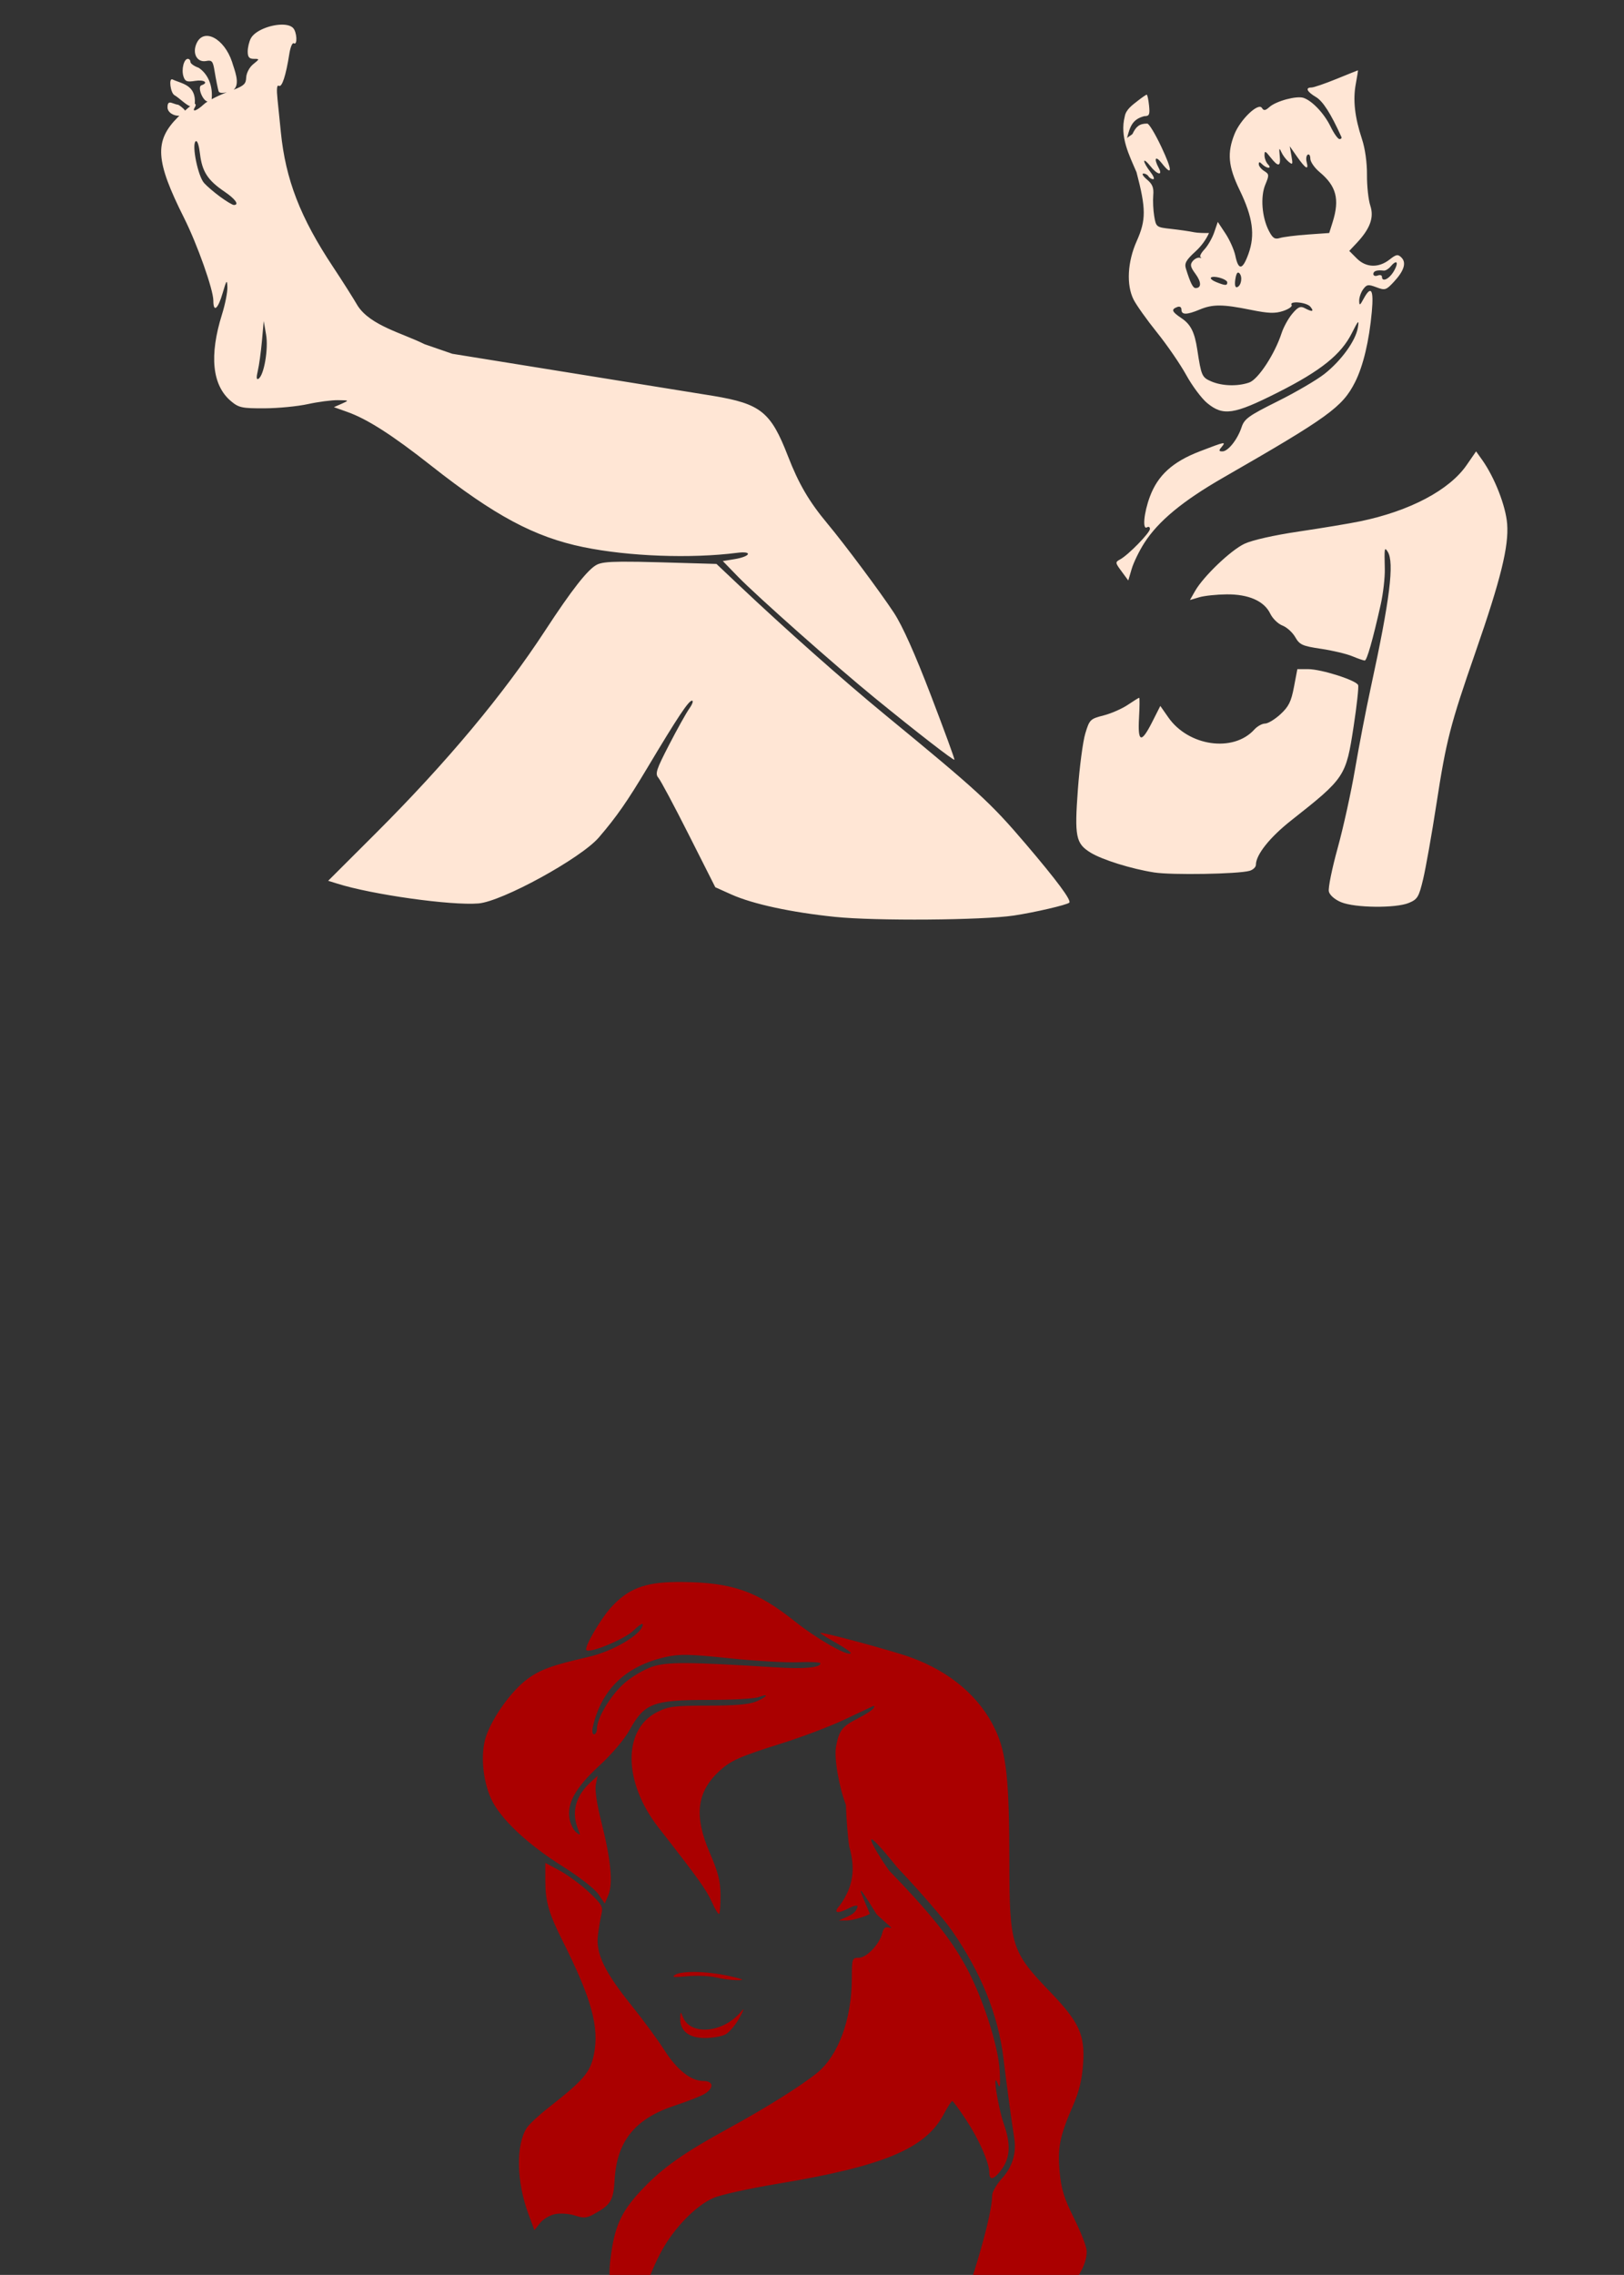
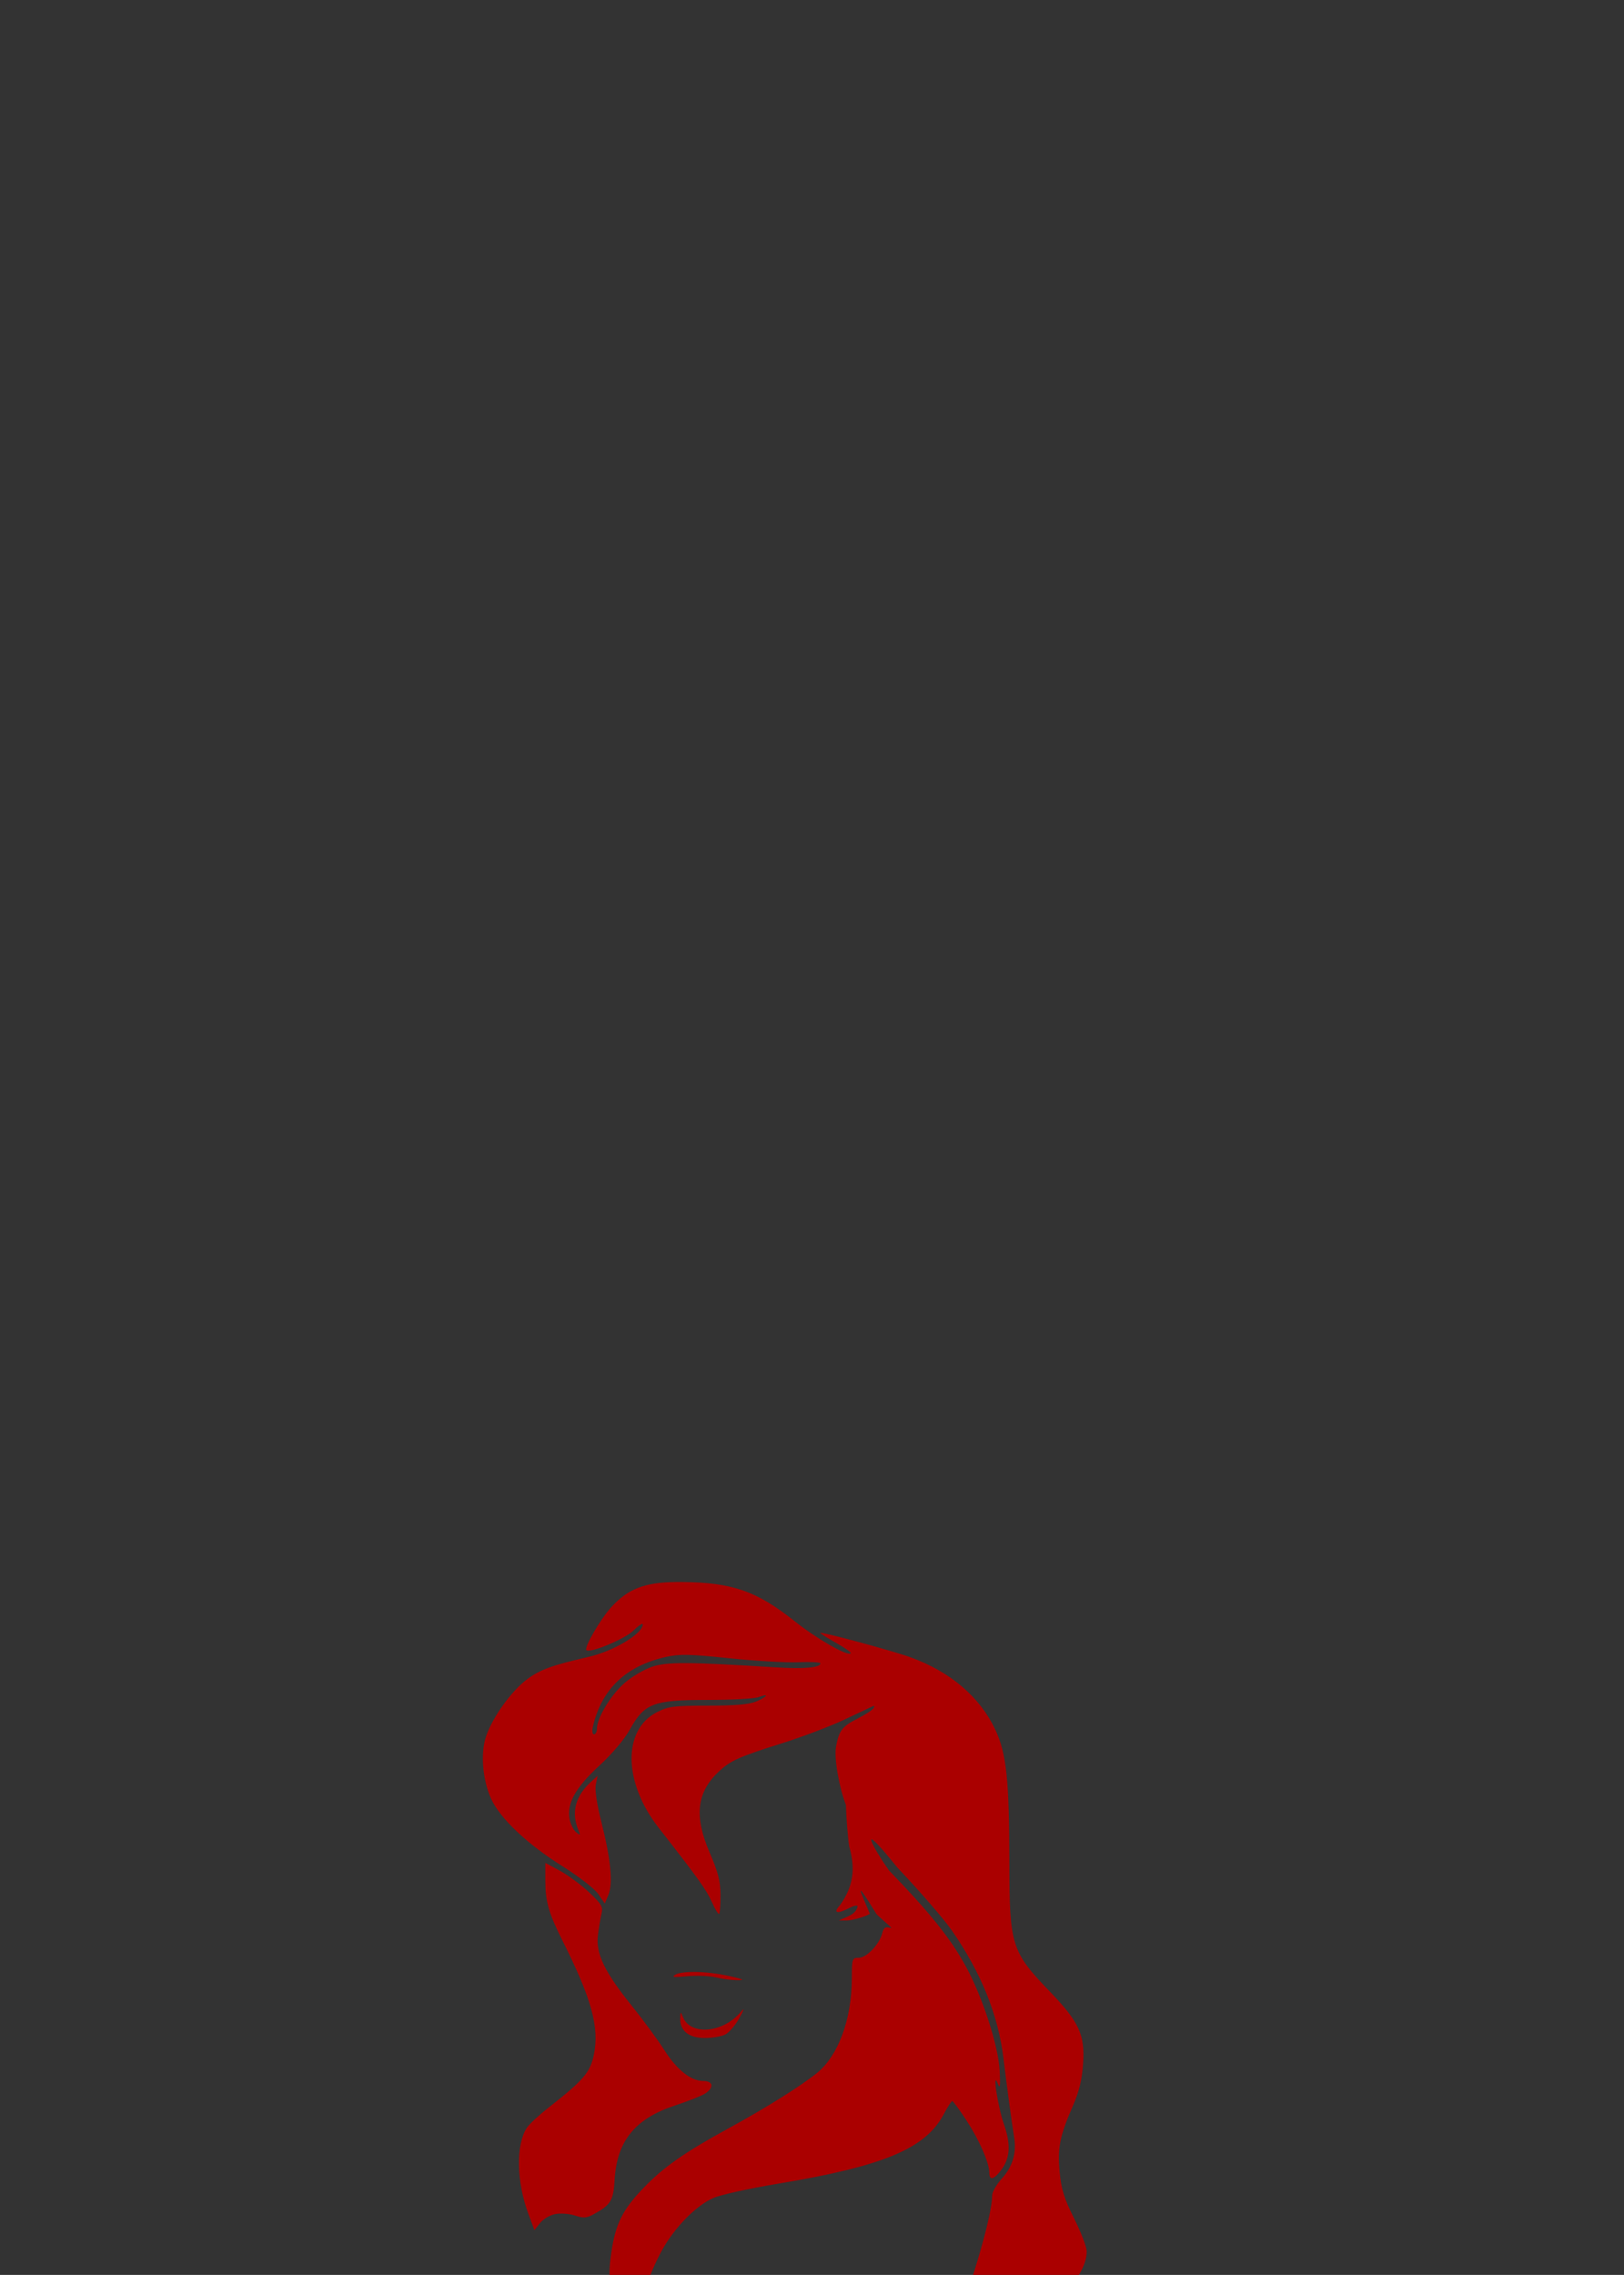
<svg xmlns="http://www.w3.org/2000/svg" xmlns:ns1="http://sodipodi.sourceforge.net/DTD/sodipodi-0.dtd" xmlns:ns2="http://www.inkscape.org/namespaces/inkscape" id="svg3211" ns1:version="0.32" ns2:version="0.46" width="567" height="794" version="1.0" ns1:docname="ArielLegs.svg" ns2:output_extension="org.inkscape.output.svg.inkscape">
  <rect width="100%" height="100%" fill="#333333" stroke="none" />
  <defs id="defs3214">
    <ns2:perspective ns1:type="inkscape:persp3d" ns2:vp_x="0 : 526.18109 : 1" ns2:vp_y="0 : 1000 : 0" ns2:vp_z="744.09448 : 526.18109 : 1" ns2:persp3d-origin="372.04724 : 350.78739 : 1" id="perspective3218" />
  </defs>
  <ns1:namedview ns2:window-height="1002" ns2:window-width="1280" ns2:pageshadow="2" ns2:pageopacity="0.0" guidetolerance="10.0" gridtolerance="10.0" objecttolerance="10.0" borderopacity="1.0" bordercolor="#666666" pagecolor="#ffffff" id="base" showgrid="false" ns2:zoom="0.24748111" ns2:cx="466.75945" ns2:cy="376.80035" ns2:window-x="1276" ns2:window-y="92" ns2:current-layer="svg3211" />
  <path style="fill:#00ffff;fill-opacity:1;fill-rule:nonzero;stroke:#000000;stroke-width:1;stroke-linecap:butt;stroke-linejoin:miter;marker:none;marker-start:none;marker-mid:none;marker-end:none;stroke-miterlimit:4;stroke-dashoffset:0;stroke-opacity:0;visibility:visible;display:inline;overflow:visible;enable-background:accumulate" d="M -327.906,1245.975 C -382.646,1245.608 -464.485,1272.443 -555.281,1272.412 C -726.218,1272.354 -878.913,1220.164 -853.281,1331.506 C -861.621,1419.848 -728.065,1376.141 -555.281,1397.693 C -385.267,1431.983 -259.777,1454.844 -258.781,1347.693 C -252.389,1267.816 -279.606,1246.298 -327.906,1245.975 z M -729.813,1293.162 C -729.502,1293.046 -728.268,1293.593 -725.344,1295.006 C -720.51,1297.341 -713.919,1298.982 -709.063,1299.037 C -707.138,1299.059 -704.888,1299.504 -704.063,1300.037 C -702.139,1301.28 -711.938,1301.209 -717.313,1299.943 C -721.607,1298.932 -728.598,1295.547 -729.531,1294.037 C -729.853,1293.516 -729.999,1293.231 -729.813,1293.162 z M -757.563,1299.225 C -755.956,1299.306 -756.935,1300.117 -761.063,1301.287 C -768.293,1303.337 -778.215,1304.047 -785.063,1303.006 C -790.998,1302.103 -796.617,1300.279 -795.844,1299.506 C -795.582,1299.244 -792.977,1299.484 -790.063,1300.037 C -783.099,1301.358 -769.431,1301.302 -763.094,1299.943 C -760.42,1299.37 -758.526,1299.176 -757.563,1299.225 z M -747.906,1302.412 C -746.757,1302.287 -747.344,1303.264 -750.156,1304.975 C -754.765,1307.777 -773.981,1311.356 -772.625,1309.162 C -772.321,1308.67 -768.365,1307.729 -763.844,1307.068 C -759.323,1306.407 -753.89,1304.973 -751.75,1303.881 C -749.924,1302.949 -748.596,1302.487 -747.906,1302.412 z M -475.719,1331.6 C -475.285,1331.599 -475.063,1331.752 -475.063,1332.068 C -475.063,1332.605 -475.656,1333.037 -476.406,1333.037 C -477.157,1333.037 -478.914,1333.937 -480.313,1335.037 C -483.136,1337.258 -484.063,1337.505 -484.063,1336.068 C -484.063,1335.044 -481.837,1333.669 -477.625,1332.068 C -476.791,1331.751 -476.152,1331.6 -475.719,1331.6 z M -739.406,1348.318 C -736.908,1348.28 -736.82,1348.463 -738.563,1349.006 C -740.213,1349.52 -743.645,1350.211 -746.219,1350.537 C -751.536,1351.211 -756.246,1354.331 -755.375,1356.6 C -755.06,1357.421 -753.635,1358.751 -752.188,1359.537 C -750.261,1360.584 -750.031,1360.976 -751.313,1361.006 C -752.275,1361.028 -753.96,1360.108 -755.094,1358.975 C -760.12,1353.948 -754.286,1348.956 -742.719,1348.412 C -741.331,1348.347 -740.239,1348.331 -739.406,1348.318 z M -758.938,1349.193 C -758.333,1349.145 -758.154,1349.402 -758.469,1349.912 C -758.835,1350.505 -761.271,1351.254 -763.875,1351.6 C -766.479,1351.945 -769.458,1352.869 -770.5,1353.631 C -772.335,1354.973 -772.33,1355.084 -770.563,1357.037 C -769.559,1358.146 -769.2,1359.037 -769.75,1359.037 C -770.3,1359.037 -771.496,1358.23 -772.406,1357.225 C -773.317,1356.219 -774.063,1354.937 -774.063,1354.381 C -774.063,1353.056 -770.173,1351.317 -765.375,1350.506 C -763.264,1350.149 -760.719,1349.635 -759.688,1349.35 C -759.392,1349.268 -759.139,1349.209 -758.938,1349.193 z M -474.5,1350.787 C -473.963,1350.831 -472.9,1351.338 -471.406,1352.256 C -465.13,1356.113 -460.097,1357.93 -450.188,1359.975 C -445.043,1361.036 -440.591,1362.165 -440.281,1362.475 C -439.148,1363.608 -446.748,1362.828 -453.781,1361.1 C -461.773,1359.136 -474.256,1353.274 -474.875,1351.193 C -474.967,1350.884 -474.822,1350.761 -474.5,1350.787 z M -400.25,1355.1 C -400.114,1355.12 -400.076,1355.534 -400.063,1356.35 C -400.014,1359.213 -406.469,1361.246 -416.563,1361.6 L -425.563,1361.943 L -418.688,1361.068 C -408.359,1359.754 -402.136,1358.031 -401.063,1356.193 C -400.627,1355.447 -400.386,1355.079 -400.25,1355.1 z M -608.781,1356.725 C -607.104,1356.721 -608.982,1358.091 -614.063,1359.943 C -617.363,1361.147 -620.063,1362.519 -620.063,1362.975 C -620.063,1363.43 -618.15,1364.303 -615.813,1364.912 C -611.082,1366.144 -607.394,1368.063 -610.063,1367.912 C -610.888,1367.865 -613.249,1367.436 -615.344,1366.943 C -619.972,1365.854 -623.063,1364.304 -623.063,1363.037 C -623.063,1361.563 -619.05,1359.335 -613.313,1357.662 C -611.065,1357.006 -609.544,1356.726 -608.781,1356.725 z M -470.625,1358.412 C -470.052,1358.43 -468.175,1359.109 -466.125,1360.1 C -463.783,1361.231 -458.461,1362.831 -454.281,1363.631 C -450.101,1364.431 -446.452,1365.303 -446.188,1365.568 C -445.208,1366.548 -453.719,1365.813 -459.375,1364.443 C -464.62,1363.173 -471.765,1359.427 -470.781,1358.443 C -470.755,1358.417 -470.707,1358.409 -470.625,1358.412 z M -603.375,1359.068 C -601.902,1359.097 -602.013,1359.36 -603.969,1360.443 L -606.375,1361.787 L -603.969,1363.318 C -602.643,1364.16 -600.1,1365.133 -598.313,1365.506 C -596.525,1365.878 -595.063,1366.624 -595.063,1367.131 C -595.063,1368.1 -595.35,1368.106 -598.563,1367.318 C -602.261,1366.411 -609.063,1362.986 -609.063,1362.037 C -609.063,1360.796 -605.662,1359.024 -603.375,1359.068 z M -301.156,1360.037 C -300.056,1360.037 -298.903,1360.487 -298.563,1361.037 C -298.223,1361.587 -298.838,1362.037 -299.938,1362.037 C -301.038,1362.037 -302.223,1361.587 -302.563,1361.037 C -302.903,1360.487 -302.256,1360.037 -301.156,1360.037 z M -392.281,1360.1 C -392.004,1360.004 -392.223,1360.501 -392.875,1361.725 C -394.643,1365.042 -394.281,1367.446 -391.656,1369.912 C -388.329,1373.038 -380.966,1375.05 -372.625,1375.068 C -367.678,1375.079 -366.016,1375.361 -367.063,1376.037 C -369.159,1377.392 -379.765,1377.14 -384.563,1375.631 C -390.701,1373.699 -392.893,1372.233 -394.594,1368.943 C -396.297,1365.65 -395.875,1362.968 -393.344,1360.881 C -392.798,1360.43 -392.448,1360.157 -392.281,1360.1 z M -342.781,1360.131 C -342.696,1360.056 -342.424,1360.273 -341.969,1360.725 C -339.778,1362.898 -341.741,1368.69 -345.438,1370.975 C -349.075,1373.223 -350.063,1373.475 -350.063,1372.193 C -350.063,1371.732 -348.943,1370.87 -347.594,1370.256 C -344.661,1368.919 -341.647,1363.518 -342.531,1361.193 C -342.774,1360.556 -342.867,1360.205 -342.781,1360.131 z M -306.406,1360.381 C -304.94,1360.385 -304.558,1360.876 -305.469,1361.787 C -306.335,1362.653 -320.723,1363.128 -323.313,1362.381 C -327.118,1361.282 -324.765,1360.451 -319.813,1361.131 C -316.925,1361.527 -312.567,1361.426 -310.156,1360.912 C -308.535,1360.567 -307.286,1360.378 -306.406,1360.381 z M -402.25,1362.537 C -401.762,1362.473 -402.897,1363.16 -405.063,1364.225 C -408.632,1365.979 -411.734,1366.513 -420.063,1366.787 C -426.162,1366.987 -431.191,1366.692 -432.063,1366.1 C -433.117,1365.382 -431.634,1365.245 -427.063,1365.662 C -421.293,1366.188 -409.768,1364.751 -402.563,1362.6 C -402.425,1362.559 -402.32,1362.546 -402.25,1362.537 z M -650.563,1362.85 L -647.563,1363.537 C -645.916,1363.907 -643.967,1364.692 -643.25,1365.287 C -641.64,1366.623 -642.069,1370.213 -643.906,1370.818 C -644.882,1371.14 -645.073,1370.703 -644.594,1369.193 C -644.071,1367.546 -644.649,1366.636 -647.25,1364.975 L -650.563,1362.85 z M -473.219,1370.943 C -472.758,1370.933 -472.521,1370.994 -472.625,1371.162 C -474.102,1373.552 -495.21,1377.082 -507.063,1376.912 L -516.563,1376.756 L -507.063,1375.912 C -494.205,1374.778 -483.159,1373.227 -477.125,1371.662 C -475.403,1371.215 -473.987,1370.96 -473.219,1370.943 z M -380.969,1378.756 C -380.351,1378.74 -379.465,1378.863 -378.313,1379.131 C -376.25,1379.61 -372.313,1380.015 -369.563,1380.037 C -365.96,1380.065 -364.982,1380.339 -366.063,1381.037 C -367.916,1382.235 -374.465,1382.167 -378.813,1380.912 C -382.218,1379.929 -382.822,1378.804 -380.969,1378.756 z" id="path3729" />
  <path style="fill:#000000" d="M -277.444,-54.937 C -279.222,-54.793 -283.273,-53.664 -291.726,-51.124 C -305.464,-46.997 -315.582,-42.661 -320.788,-38.687 C -324.67,-35.724 -325.495,-35.476 -327.944,-36.437 C -329.794,-37.162 -336.524,-37.306 -348.226,-36.874 C -367.446,-36.166 -375.776,-34.972 -381.413,-32.156 C -383.454,-31.136 -385.748,-30.312 -386.507,-30.312 C -390.58,-30.312 -400.188,-23.921 -406.257,-17.187 C -414.03,-8.563 -429.838,5.714 -436.726,10.344 C -439.476,12.193 -444.293,16.237 -447.444,19.344 L -453.163,25.001 L -456.944,22.376 C -463.005,18.186 -473.701,14.652 -482.101,14.063 C -489.448,13.548 -492.227,13.916 -513.226,18.063 C -517.351,18.878 -524.366,20.203 -528.819,21.032 C -536.363,22.435 -545.7,25.797 -569.226,35.532 C -581.565,40.638 -586.512,43.037 -593.225,47.188 C -598.537,50.472 -600.56,51.102 -615.725,54.126 C -629.955,56.963 -648.079,66.524 -662.069,78.563 C -665.024,81.105 -669.299,84.676 -671.569,86.501 C -673.84,88.325 -680.675,94.466 -686.725,100.126 C -692.775,105.785 -701.029,113.17 -705.1,116.563 C -713.489,123.553 -727.444,138.317 -733.882,147.032 C -738.814,153.71 -740.845,155.451 -747.382,158.563 C -749.949,159.785 -752.78,161.903 -753.663,163.251 C -754.546,164.599 -755.636,165.688 -756.1,165.688 C -757.39,165.688 -760.06,155.191 -761.85,143.063 C -763.311,133.168 -763.299,131.732 -761.882,127.188 C -755.773,107.607 -755.746,105.944 -761.35,103.813 C -764.054,102.785 -768.759,103.528 -773.288,105.657 C -776.303,107.073 -779.173,111.49 -779.257,114.844 C -779.313,117.098 -779.362,117.112 -780.507,115.219 C -782.98,111.129 -787.449,107.688 -790.257,107.688 C -793.148,107.688 -797.225,111.559 -797.225,114.313 C -797.225,115.064 -797.664,115.688 -798.225,115.688 C -798.787,115.688 -799.8,116.92 -800.475,118.407 C -801.151,119.893 -802.779,122.147 -804.069,123.438 C -805.815,125.186 -806.232,126.45 -805.757,128.344 C -805.398,129.774 -805.632,131.492 -806.288,132.282 C -806.98,133.116 -807.197,134.988 -806.819,136.876 C -806.419,138.876 -806.819,141.688 -807.882,144.469 C -810.222,150.596 -808.72,157.1 -801.663,171.532 C -798.614,177.767 -795.428,184.94 -794.569,187.469 C -792.647,193.131 -793.15,195.113 -800.6,210.844 C -807.158,224.691 -810.11,227.834 -826.975,237.688 C -839.457,244.98 -857.149,258.788 -870.913,342.157 C -870.625,349.726 -828.071,335.861 -813.35,338.438 C -802.519,340.516 -785.304,339.726 -778.788,336.844 C -774.72,335.045 -772.086,334.683 -762.319,334.719 C -747.996,334.773 -743.226,335.651 -739.319,338.938 C -732.931,344.313 -710.898,347.307 -699.475,344.344 L -694.288,343.001 L -696.194,345.594 C -697.23,347.02 -699.525,349.763 -701.319,351.688 C -703.113,353.613 -708.651,359.688 -713.6,365.188 C -718.549,370.688 -728.929,381.613 -736.663,389.469 C -744.397,397.326 -750.836,404.163 -751.007,404.657 C -752.024,407.597 -734.66,412.123 -716.725,413.594 C -705.778,413.198 -698.375,417.235 -683.882,412.407 C -666.112,404.661 -652.301,392.883 -640.819,377.376 L -634.725,368.532 L -631.007,376.376 C -614.449,411.305 -616.028,409.16 -603.85,413.344 C -588.937,418.469 -579.344,419.801 -553.726,420.376 C -516.441,421.212 -487.2,417.655 -486.413,412.157 C -485.972,409.077 -500.058,391.081 -514.007,376.907 C -520.654,370.151 -526.391,363.626 -526.757,362.407 C -527.571,359.694 -531.654,348.907 -534.351,342.344 C -536.268,337.678 -536.289,337.458 -534.538,336.157 C -532.277,334.476 -529.367,335.102 -521.913,338.938 C -517.145,341.392 -515.405,341.82 -512.038,341.282 C -509.79,340.922 -507.017,339.983 -505.882,339.188 C -503.891,337.794 -503.745,338.015 -501.476,345.469 C -497.351,359.019 -496.997,361.033 -497.507,368.938 C -497.781,373.201 -497.711,376.682 -497.351,376.657 C -496.99,376.632 -495.6,374.278 -494.226,371.438 C -489.959,362.624 -489.077,363.8 -489.413,378.001 C -489.7,390.138 -489.63,390.594 -487.226,393.157 C -483.759,396.852 -474.136,401.177 -464.819,403.219 C -458.492,404.606 -454.037,404.826 -442.319,404.376 C -434.283,404.067 -426.721,403.528 -425.507,403.157 C -424.192,402.754 -422.849,401.142 -422.194,399.157 C -420.567,394.229 -417.852,391.237 -409.351,385.032 C -405.143,381.961 -401.233,378.935 -400.663,378.313 C -400.093,377.691 -398.16,375.838 -396.351,374.188 L -393.069,371.188 L -393.726,374.188 C -394.088,375.838 -396.186,384.033 -398.413,392.407 C -402.324,407.111 -402.408,407.731 -400.757,410.251 C -397.93,414.564 -391.909,416.657 -382.226,416.657 C -376.021,416.657 -372.582,416.132 -369.538,414.751 C -364.797,412.598 -363.666,410.905 -362.132,403.751 C -361.533,400.958 -360.974,398.688 -360.882,398.688 C -360.79,398.688 -358.251,399.641 -355.226,400.813 C -350.795,402.529 -347.49,402.961 -338.226,403.001 C -319.296,403.081 -314.018,402.781 -314.694,401.688 C -315.036,401.135 -316.834,400.688 -318.663,400.688 L -321.976,400.688 L -319.632,394.876 C -315.397,384.392 -314.225,368.549 -316.757,356.157 L -317.382,353.157 L -309.538,353.407 C -301.009,356.001 -285.399,355.178 -274.382,356.626 C -269.62,219.733 -274.225,82.547 -276.226,-54.406 C -276.226,-54.692 -276.372,-54.889 -276.819,-54.937 C -276.987,-54.955 -277.19,-54.958 -277.444,-54.937 z" id="path3686" />
-   <path id="path3790" style="fill:#000000" d="M 1201.433,229.917 C 1189.921,230.05 1182.934,232.795 1176.715,239.542 C 1174.524,241.918 1172.095,245.535 1170.183,248.823 C 1169.227,250.468 1168.436,252.004 1167.871,253.323 C 1167.588,253.983 1167.367,254.559 1167.215,255.23 C 1167.138,255.565 1167.04,255.928 1167.058,256.448 C 1167.063,256.591 1167.123,256.794 1167.152,256.98 C 1157.15,259.403 1152.117,261.147 1147.746,264.355 C 1141.489,268.945 1134.886,278.135 1132.308,285.698 C 1129.945,292.635 1130.785,302.212 1134.121,309.605 C 1137.028,316.048 1144.031,323.046 1153.121,329.636 C 1152.94,330.017 1152.844,330.433 1152.84,330.855 L 1152.84,337.292 C 1152.84,344.684 1154.297,349.683 1159.183,359.417 C 1169.245,379.462 1171.621,388.608 1169.84,397.198 C 1169.249,400.046 1168.665,401.538 1166.683,403.855 C 1164.702,406.171 1161.192,409.197 1155.09,413.98 C 1153.342,415.349 1151.596,416.824 1150.152,418.167 C 1148.708,419.51 1147.645,420.501 1146.84,421.73 C 1144.355,425.522 1143.513,430.706 1143.621,436.448 C 1143.728,442.191 1144.904,448.523 1147.121,454.448 L 1149.183,459.948 C 1146.93,460.707 1145.116,462.177 1143.652,463.948 C 1142.1,465.827 1140.84,467.944 1140.84,470.573 C 1140.84,472.511 1141.395,474.369 1142.215,476.167 C 1141.88,476.302 1141.546,476.398 1141.215,476.73 C 1140.033,477.911 1140.349,478.22 1140.246,478.667 C 1140.143,479.115 1140.083,479.574 1140.027,480.073 C 1139.914,481.072 1139.84,482.256 1139.84,483.511 C 1139.84,486.724 1140.997,489.85 1142.871,492.605 C 1142.343,492.897 1141.875,493.283 1141.621,493.667 C 1141.098,494.456 1140.977,495.096 1140.902,495.698 C 1140.752,496.904 1140.875,498.094 1141.09,499.573 C 1141.518,502.531 1142.487,506.517 1143.965,511.417 C 1145.546,516.664 1146.835,523.645 1146.84,525.386 C 1146.842,526.567 1146.858,527.485 1146.902,528.261 C 1146.946,529.037 1146.811,529.588 1147.496,530.792 C 1147.838,531.394 1148.768,532.261 1149.808,532.417 C 1150.849,532.573 1151.52,532.232 1151.933,532.011 C 1152.76,531.569 1153.065,531.21 1153.527,530.792 C 1153.795,530.549 1154.257,530.256 1154.621,530.073 C 1154.985,529.891 1155.37,529.886 1154.902,529.886 C 1155.39,529.886 1155.859,529.732 1156.308,529.542 C 1156.089,531.643 1155.839,533.646 1155.683,535.761 C 1155.073,544.039 1154.811,548.817 1155.558,552.542 C 1156.305,556.267 1158.658,558.746 1161.465,560.48 C 1166.433,563.548 1176.463,566.52 1184.808,567.823 C 1188.479,568.396 1195.572,568.475 1202.683,568.355 C 1206.239,568.295 1209.727,568.164 1212.621,567.98 C 1215.515,567.795 1217.62,567.628 1219.277,567.167 C 1220.368,566.864 1221.306,566.344 1222.09,565.605 C 1222.873,564.865 1223.652,563.862 1223.652,562.261 C 1223.652,561.851 1224.416,559.685 1226.371,557.23 C 1228.325,554.775 1231.249,551.903 1234.84,549.073 C 1243.265,542.434 1248.074,538.598 1251.277,534.448 C 1249.837,541.78 1248.012,550.211 1246.496,555.698 C 1245.492,559.334 1244.632,562.87 1244.058,565.698 C 1243.772,567.113 1243.535,568.362 1243.402,569.386 C 1243.269,570.409 1243.04,570.874 1243.402,572.323 C 1243.795,573.897 1244.717,574.895 1245.746,575.792 C 1246.775,576.689 1247.98,577.434 1249.371,578.011 C 1252.701,579.392 1257.463,579.772 1262.402,579.823 C 1267.341,579.875 1271.983,579.637 1275.277,578.261 C 1276.934,577.569 1278.638,576.529 1279.683,574.792 C 1280.728,573.056 1281.182,571.154 1281.933,568.011 C 1282.176,566.995 1282.737,563.261 1283.09,561.448 C 1283.536,561.986 1284.017,562.435 1284.527,562.761 C 1285.363,563.295 1286.301,563.696 1287.34,564.073 C 1289.417,564.828 1291.965,565.423 1294.871,565.917 C 1300.682,566.905 1307.792,567.416 1314.215,567.042 L 1320.121,566.698 C 1321.193,566.636 1322.142,565.987 1322.59,565.011 L 1325.121,559.48 C 1326.868,555.663 1328.475,549.107 1329.371,543.011 C 1330.734,533.731 1330.722,531.044 1329.152,520.417 C 1327.463,508.98 1327.416,509.904 1329.496,502.323 C 1332.149,492.654 1334.344,488.38 1339.715,482.417 C 1344.851,476.714 1347.652,471.582 1347.652,466.386 C 1347.652,465.377 1347.436,464.725 1347.183,463.855 C 1346.931,462.984 1346.597,461.998 1346.183,460.917 C 1345.356,458.755 1344.241,456.216 1342.996,453.73 C 1339.554,446.855 1338.728,444.291 1338.183,438.48 C 1337.413,430.263 1338.08,427.134 1342.621,416.73 C 1344.89,411.53 1346.005,406.901 1346.402,401.105 C 1346.761,395.867 1346.372,391.57 1344.433,387.355 C 1342.495,383.139 1339.211,379.204 1334.058,373.855 C 1327.325,366.864 1324.216,363.263 1322.558,357.98 C 1320.901,352.696 1320.664,345.089 1320.652,330.542 C 1320.629,301.876 1319.632,292.037 1315.496,283.198 C 1309.783,270.991 1298.762,261.638 1284.246,256.386 C 1280.718,255.11 1272.909,252.864 1265.808,250.948 C 1262.258,249.991 1258.926,249.139 1256.433,248.542 C 1255.187,248.244 1254.156,248.004 1253.371,247.855 C 1252.978,247.78 1252.675,247.733 1252.308,247.698 C 1252.125,247.681 1251.937,247.628 1251.527,247.667 C 1251.322,247.687 1251.08,247.686 1250.527,247.948 C 1250.428,247.996 1250.278,248.195 1250.152,248.292 C 1248.243,246.988 1246.314,245.594 1244.558,244.198 C 1231.102,233.507 1221.448,230.133 1203.777,229.917 C 1202.96,229.907 1202.195,229.908 1201.433,229.917 z M 880.277,266.136 C 877.847,266.205 875.304,266.825 872.996,267.823 C 870.688,268.822 868.533,270.101 867.277,272.448 C 866.293,274.286 865.84,276.321 865.84,278.417 C 865.84,279.651 865.894,281.007 866.965,282.292 C 867.043,282.386 867.162,282.396 867.246,282.48 C 867.056,282.733 866.813,282.961 866.652,283.23 C 866.444,282.606 866.168,281.649 866.058,281.261 C 866.049,281.219 866.038,281.177 866.027,281.136 C 864.465,276.432 861.713,272.845 858.34,271.073 C 856.653,270.187 854.697,269.761 852.746,270.292 C 850.795,270.823 849.17,272.396 848.277,274.355 C 847.701,275.618 847.43,276.924 847.433,278.198 C 846.05,278.373 845.039,279.214 844.527,279.948 C 843.959,280.763 843.68,281.556 843.465,282.417 C 843.226,283.374 843.151,284.408 843.183,285.448 C 842.315,285.237 841.139,285.267 840.34,285.855 C 839.377,286.563 839.146,287.331 838.996,287.886 C 838.697,288.996 838.788,289.819 838.902,290.73 C 839.016,291.64 839.229,292.546 839.59,293.448 C 839.646,293.591 839.748,293.739 839.808,293.886 C 839.577,294.015 839.312,294.113 839.121,294.292 C 837.764,295.564 837.84,296.836 837.84,297.886 C 837.84,299.677 838.858,301.027 839.996,301.98 C 837.042,305.731 835.357,309.833 835.652,314.698 C 836.02,320.763 838.854,327.7 843.933,337.823 C 846.167,342.275 848.713,348.469 850.652,353.948 C 851.622,356.688 852.427,359.26 852.996,361.323 C 853.565,363.387 853.84,365.108 853.84,365.355 C 853.84,366.611 853.821,367.501 854.371,368.73 C 854.646,369.344 855.254,370.33 856.558,370.698 C 856.593,370.708 856.618,370.69 856.652,370.698 C 854.653,377.526 853.767,383.657 854.308,388.917 C 854.89,394.564 857.115,399.375 861.027,402.667 C 862.498,403.905 864.131,404.971 866.215,405.417 C 868.298,405.864 870.636,405.871 874.59,405.855 C 879.618,405.834 886.375,405.202 890.371,404.323 C 892.335,403.891 894.077,403.78 896.121,403.542 C 896.421,404.346 897.062,404.975 897.871,405.261 L 902.59,406.948 C 908.953,409.212 917.59,414.667 931.027,425.261 C 953.251,442.783 967.781,450.618 985.308,454.23 C 986.639,454.504 988.19,454.646 989.59,454.886 C 989.5,454.928 989.365,454.934 989.277,454.98 C 986.785,456.268 984.662,458.633 981.621,462.511 C 978.58,466.389 974.831,471.772 970.183,478.886 C 955.687,501.076 936.159,524.459 911.496,549.105 L 894.777,565.792 C 894.048,566.509 893.75,567.558 893.993,568.552 C 894.237,569.545 894.986,570.337 895.965,570.636 L 899.183,571.636 C 911.953,575.673 938.765,579.559 949.558,578.667 C 952.367,578.435 955.658,577.248 959.621,575.573 C 963.584,573.898 968.046,571.682 972.465,569.261 C 981.302,564.418 989.678,559.087 993.527,554.605 C 999.268,547.919 1003.238,542.189 1009.121,532.511 C 1009.357,533.02 1009.648,533.466 1009.933,533.792 C 1009.715,533.542 1009.936,533.803 1010.121,534.105 C 1010.306,534.406 1010.563,534.844 1010.871,535.386 C 1011.485,536.47 1012.29,537.971 1013.246,539.761 C 1015.157,543.342 1017.621,548.086 1020.152,553.105 L 1029.402,571.417 C 1029.702,572.014 1030.199,572.488 1030.808,572.761 L 1036.433,575.292 C 1044.566,578.922 1058.02,581.73 1073.433,583.323 C 1088.167,584.847 1124.78,584.644 1136.683,582.855 C 1140.423,582.293 1145.094,581.355 1148.996,580.448 C 1150.947,579.995 1152.689,579.534 1154.058,579.136 C 1154.743,578.937 1155.326,578.766 1155.84,578.573 C 1156.353,578.381 1156.613,578.581 1157.652,577.542 C 1158.346,576.849 1158.536,575.926 1158.558,575.355 C 1158.58,574.783 1158.5,574.408 1158.402,574.073 C 1158.207,573.403 1157.948,572.908 1157.621,572.323 C 1156.966,571.155 1155.992,569.775 1154.683,568.011 C 1152.065,564.482 1148.063,559.526 1142.59,553.105 C 1134.449,543.553 1128.992,537.97 1117.246,527.855 C 1117.351,527.775 1117.456,527.769 1117.558,527.667 C 1117.559,527.667 1117.948,527.184 1118.058,526.98 C 1118.168,526.775 1118.232,526.596 1118.277,526.448 C 1118.368,526.154 1118.39,525.974 1118.402,525.823 C 1118.425,525.522 1118.383,525.378 1118.371,525.261 C 1118.346,525.027 1118.332,524.927 1118.308,524.823 C 1118.26,524.616 1118.21,524.451 1118.152,524.261 C 1118.037,523.881 1117.888,523.419 1117.683,522.823 C 1117.274,521.632 1116.68,519.956 1115.933,517.917 C 1114.441,513.84 1112.356,508.281 1110.027,502.198 C 1104.426,487.571 1100.112,477.755 1096.808,472.73 C 1091.94,465.323 1079.573,448.78 1073.402,441.386 C 1067.081,433.812 1063.76,428.065 1060.058,418.511 C 1057.029,410.693 1054.447,405.603 1050.09,402.105 C 1045.732,398.606 1040.143,397.136 1031.715,395.73 L 940.84,381.073 L 931.496,377.855 L 931.433,377.823 C 927.422,375.855 922.869,374.269 918.871,372.417 C 914.754,370.51 911.375,368.31 909.621,365.636 C 907.993,362.842 904.221,356.926 900.996,352.073 C 889.672,335.035 884.785,322.362 883.183,306.198 C 882.855,302.889 882.333,297.745 882.027,294.792 C 881.902,293.587 881.907,293.066 881.902,292.48 C 882.222,292.208 882.653,291.959 882.84,291.698 C 883.477,290.809 883.791,289.922 884.152,288.823 C 884.874,286.626 885.537,283.58 886.152,279.667 C 886.257,279.003 886.371,278.648 886.496,278.23 C 887.576,277.727 888.017,276.912 888.246,276.355 C 888.71,275.223 888.667,274.428 888.621,273.542 C 888.528,271.77 888.441,269.925 886.621,268.105 C 884.793,266.277 882.479,266.073 880.277,266.136 z" />
  <path style="fill:#000000" d="M 1432.465,339.495 C 1432.458,339.462 1432.489,339.755 1432.496,339.839 C 1432.419,339.619 1432.47,339.522 1432.465,339.495 z" id="path3772" />
-   <path style="fill:#000000" d="M 1476.121,382.839 C 1476.225,382.849 1476.225,382.849 1476.121,382.839 z" id="path3763" />
-   <path style="fill:#ffaaaa" d="M 935.652,1186.153 C 937.274,1184.452 930.221,1185.961 928.389,1187.708 C 927.228,1188.815 927.62,1188.894 930.761,1188.185 C 932.831,1187.718 935.032,1186.804 935.652,1186.153 z" id="path3573" />
-   <path id="path3720" style="fill:#0000ff" d="M 630.775,1271.224 C 628.592,1267.892 629.616,1263.942 632.875,1263.124 C 636.23,1262.282 638.155,1263.168 639.531,1266.188 C 642.382,1272.444 634.532,1276.958 630.775,1271.224 z M 637.362,1265.716 C 637.362,1265.167 636.912,1264.716 636.362,1264.716 C 635.812,1264.716 635.362,1265.167 635.362,1265.716 C 635.362,1266.266 635.812,1266.716 636.362,1266.716 C 636.912,1266.716 637.362,1266.266 637.362,1265.716 z M 592.43,1271.842 C 590.837,1268.866 591.133,1266.234 593.279,1264.292 C 596.931,1260.987 602.314,1266.164 600.024,1270.78 C 598.436,1273.983 593.914,1274.615 592.43,1271.842 z M 598.362,1266.716 C 598.362,1266.167 597.912,1265.716 597.362,1265.716 C 596.812,1265.716 596.362,1266.167 596.362,1266.716 C 596.362,1267.266 596.812,1267.716 597.362,1267.716 C 597.912,1267.716 598.362,1267.266 598.362,1266.716 z M 641.832,1272.538 C 643.696,1269.057 643.713,1268.675 642.157,1265.412 C 639.166,1259.14 631.701,1258.767 628.622,1264.736 C 626.909,1268.059 627.86,1271.725 631.154,1274.489 C 635.238,1277.916 639.355,1277.164 641.832,1272.538 z M 600.806,1273.494 C 602.98,1270.39 602.701,1267.673 599.879,1264.466 C 597.334,1261.575 593.6,1260.879 591.562,1262.917 C 590.902,1263.576 590.362,1266.026 590.362,1268.36 C 590.362,1271.611 590.882,1272.967 592.585,1274.16 C 595.721,1276.357 598.986,1276.092 600.806,1273.494 z" />
+   <path id="path3720" style="fill:#0000ff" d="M 630.775,1271.224 C 628.592,1267.892 629.616,1263.942 632.875,1263.124 C 636.23,1262.282 638.155,1263.168 639.531,1266.188 z M 637.362,1265.716 C 637.362,1265.167 636.912,1264.716 636.362,1264.716 C 635.812,1264.716 635.362,1265.167 635.362,1265.716 C 635.362,1266.266 635.812,1266.716 636.362,1266.716 C 636.912,1266.716 637.362,1266.266 637.362,1265.716 z M 592.43,1271.842 C 590.837,1268.866 591.133,1266.234 593.279,1264.292 C 596.931,1260.987 602.314,1266.164 600.024,1270.78 C 598.436,1273.983 593.914,1274.615 592.43,1271.842 z M 598.362,1266.716 C 598.362,1266.167 597.912,1265.716 597.362,1265.716 C 596.812,1265.716 596.362,1266.167 596.362,1266.716 C 596.362,1267.266 596.812,1267.716 597.362,1267.716 C 597.912,1267.716 598.362,1267.266 598.362,1266.716 z M 641.832,1272.538 C 643.696,1269.057 643.713,1268.675 642.157,1265.412 C 639.166,1259.14 631.701,1258.767 628.622,1264.736 C 626.909,1268.059 627.86,1271.725 631.154,1274.489 C 635.238,1277.916 639.355,1277.164 641.832,1272.538 z M 600.806,1273.494 C 602.98,1270.39 602.701,1267.673 599.879,1264.466 C 597.334,1261.575 593.6,1260.879 591.562,1262.917 C 590.902,1263.576 590.362,1266.026 590.362,1268.36 C 590.362,1271.611 590.882,1272.967 592.585,1274.16 C 595.721,1276.357 598.986,1276.092 600.806,1273.494 z" />
  <path style="fill:#ff00ff" d="M 656.723,1047.577 C 650.585,1047.736 644.54,1053.652 645.629,1062.702 C 646.279,1068.465 647.134,1072.355 654.879,1069.858 C 659.791,1068.905 665.632,1069.275 666.129,1068.764 C 667.227,1067.635 668.903,1058.852 666.348,1054.077 C 664.12,1049.458 660.405,1047.481 656.723,1047.577 z M 607.098,1056.92 C 606.533,1059.238 606.079,1065.077 608.24,1066.956 C 611.683,1068.321 617.691,1068.682 621.41,1069.264 C 625.28,1069.788 626.222,1067.332 625.785,1063.92 C 625.393,1062.684 623.238,1057.655 622.652,1057.798 C 622.908,1061.387 623.322,1064.7 620.055,1067.01 C 618.744,1067.342 613.99,1069.407 610.269,1064.417 C 608.504,1058.316 609.536,1053.461 613.951,1052.61 C 615.974,1052.22 615.596,1051.387 613.254,1051.264 C 609.767,1051.414 608.164,1053.874 607.098,1056.92 z M 655.566,1051.327 C 660.827,1051.381 665.98,1055.753 662.754,1065.67 C 658.693,1070.412 651.486,1068.96 649.316,1065.952 C 643.498,1056.76 649.604,1051.264 655.566,1051.327 z M 629.223,1100.545 C 628.473,1100.568 627.725,1100.615 627.066,1100.702 C 623.108,1101.223 622.481,1101.575 623.441,1102.733 C 624.737,1104.294 632.887,1104.529 640.348,1103.202 C 643.904,1102.569 644.224,1102.363 641.848,1102.264 C 640.194,1102.195 637.269,1101.675 635.348,1101.108 C 633.906,1100.682 631.472,1100.476 629.223,1100.545 z" id="path3569" ns1:nodetypes="cccscccccccccscccccccsssssc" />
  <path id="path3444" style="fill:#aa0000" d="M 207.021,602.566 C 210.058,589.509 218.584,581.408 232.558,578.301 C 237.281,577.251 240.862,577.327 254.603,578.768 C 263.627,579.714 274.478,580.337 278.717,580.152 C 282.956,579.967 286.423,580.145 286.422,580.547 C 286.417,582.079 280.805,582.567 270.553,581.928 C 240.097,580.03 232.895,579.997 227.661,581.736 C 224.865,582.664 220.496,585.257 217.952,587.497 C 213.232,591.651 208.419,599.621 208.419,603.283 C 208.419,604.401 207.961,605.316 207.4,605.316 C 206.8,605.316 206.644,604.185 207.021,602.566 z M 236.123,552.159 C 224.99,552.287 219.313,554.538 213.498,560.847 C 209.711,564.954 203.838,575.061 204.717,575.94 C 205.906,577.129 218.041,572.117 221.061,569.19 C 222.909,567.398 224.404,566.385 224.404,566.94 C 224.404,570.213 214.265,576.281 205.404,578.315 C 192.735,581.223 188.665,582.701 184.123,586.034 C 178.674,590.032 172,599.271 169.717,605.972 C 167.726,611.815 168.447,621.13 171.436,627.753 C 174.535,634.621 184.05,643.62 196.311,651.315 C 202.161,654.987 207.637,659.242 208.904,661.097 L 211.154,664.378 L 212.436,661.315 C 214.08,657.346 213.253,648.918 209.936,635.815 C 208.359,629.589 207.632,624.683 208.029,622.815 L 208.654,619.815 L 206.498,621.753 C 200.857,626.811 199.344,632.569 201.967,638.815 C 202.71,640.586 202.593,640.667 201.123,639.472 C 200.21,638.729 199.203,636.667 198.873,634.909 C 197.849,629.449 200.898,623.952 209.186,616.315 C 213.681,612.173 218.002,607.095 219.904,603.659 C 224.969,594.513 228.05,593.315 246.998,593.315 C 255.401,593.315 263.431,592.883 264.842,592.347 C 268.71,590.876 267.949,592.214 263.967,593.878 C 261.528,594.897 256.524,595.315 247.154,595.315 C 235.323,595.315 233.347,595.567 229.404,597.565 C 217.324,603.688 217.58,622.104 229.967,637.94 C 243.783,655.605 246.671,659.638 248.56,663.909 C 249.676,666.429 250.818,668.245 251.092,667.972 C 251.365,667.698 251.576,664.736 251.56,661.378 C 251.538,656.563 250.725,653.416 247.748,646.534 C 242.255,633.838 243.255,625.46 251.092,618.19 C 255.07,614.5 258.097,613.127 272.935,608.472 C 280.095,606.225 289.995,602.475 294.935,600.128 C 299.876,597.78 304.321,595.694 304.81,595.472 C 305.299,595.249 305.388,595.558 304.998,596.19 C 304.607,596.822 302.064,598.483 299.373,599.847 C 294.041,602.548 292.949,603.967 291.904,609.534 C 291.128,613.671 292.975,623.799 295.342,629.972 C 295.466,634.298 295.957,640.939 296.498,644.44 C 298.689,652.225 298.051,658.323 293.185,665.065 C 290.684,667.728 292.348,668.124 296.654,665.878 C 298.167,665.089 299.404,664.86 299.404,665.378 C 298.825,668.357 295.443,668.964 292.904,670.284 L 295.842,670.284 C 297.448,670.296 302.737,668.799 303.685,667.94 C 301.196,661.779 296.954,653.324 306.029,668.097 C 309.632,671.521 312.147,673.277 310.779,672.878 C 309.094,672.386 308.516,672.784 308.029,674.722 C 307.058,678.592 302.56,683.315 299.842,683.315 C 297.517,683.315 297.418,683.574 297.404,690.565 C 297.375,704.84 292.659,717.547 285.185,723.565 C 279.558,728.097 267.414,735.707 254.404,742.815 C 238.942,751.263 231.632,756.391 224.623,763.69 C 217.296,771.32 214.853,776.26 213.404,786.409 C 212.252,794.48 212.597,798.005 215.654,809.315 C 217.203,815.044 217.543,818.571 217.123,824.315 C 216.596,831.521 216.635,831.685 218.029,828.503 C 218.828,826.679 220.127,822.638 220.936,819.534 C 221.744,816.43 222.404,812.384 222.404,810.534 C 222.404,805.852 226.851,793.069 231.154,785.347 C 235.621,777.331 242.993,769.829 249.029,767.159 C 251.548,766.045 261.569,763.833 271.279,762.222 C 308.543,756.036 323.11,749.95 329.498,737.909 C 330.835,735.388 332.17,733.315 332.467,733.315 C 332.764,733.315 334.946,736.297 337.342,739.94 C 341.869,746.826 345.404,754.885 345.404,758.315 C 345.404,761.038 346.867,760.828 349.31,757.722 C 352.671,753.449 353.044,748.68 350.529,741.472 C 348.323,735.149 346.344,721.972 348.404,727.315 C 349.131,729.201 349.285,728.094 349.029,722.815 C 348.61,714.169 343.051,696.966 337.217,686.315 C 331.88,676.573 324.693,667.603 310.373,652.815 C 305.171,645.507 298.214,633.041 313.373,651.909 C 321.057,659.972 329.636,669.89 332.435,673.94 C 342.633,688.691 348.542,703.379 350.373,718.597 C 351.46,727.63 353.254,740.972 354.092,746.065 C 354.963,751.358 353.543,756.19 349.873,760.253 C 347.979,762.349 346.404,765.027 346.404,766.222 C 346.404,772.728 340.521,793.433 331.998,816.784 C 329.999,822.259 327.488,830.134 326.435,834.284 C 323.965,844.028 318.985,876.707 319.685,878.534 C 320.837,881.535 336.429,884.187 348.717,883.472 L 354.623,883.128 L 357.154,877.597 C 358.623,874.388 360.292,867.812 361.154,861.94 C 362.509,852.721 362.498,850.768 360.935,840.19 C 359.245,828.744 359.258,828.472 361.342,820.878 C 364.053,810.996 366.627,806.022 372.217,799.815 C 377.118,794.373 379.404,789.846 379.404,785.722 C 379.404,784.267 377.463,779.176 375.06,774.378 C 371.56,767.385 370.533,764.137 369.967,758.097 C 369.171,749.601 370.023,745.449 374.623,734.909 C 376.784,729.957 377.774,725.806 378.154,720.253 C 378.841,710.232 376.778,705.734 366.623,695.19 C 353.089,681.138 352.428,679.016 352.404,649.878 C 352.381,621.278 351.393,612.009 347.529,603.753 C 342.182,592.327 331.831,583.479 317.904,578.44 C 311.42,576.094 286.404,569.347 286.404,569.94 C 286.404,570.139 288.917,571.719 291.967,573.44 C 295.017,575.162 297.294,576.769 297.029,577.034 C 295.914,578.15 285.296,572.086 277.404,565.815 C 264.213,555.334 255.757,552.371 238.404,552.159 C 237.612,552.149 236.865,552.15 236.123,552.159 z M 190.404,650.19 L 190.404,656.628 C 190.404,663.688 191.612,667.831 196.436,677.44 C 206.575,697.64 209.313,707.619 207.342,717.128 C 206.058,723.322 203.803,725.978 191.529,735.597 C 188.175,738.225 184.761,741.4 183.936,742.659 C 180.065,748.566 180.309,761.557 184.498,772.753 L 186.592,778.378 L 188.561,775.878 C 189.639,774.507 192.039,773.103 193.904,772.753 C 195.77,772.403 198.852,772.648 200.779,773.284 C 203.64,774.228 204.828,774.164 207.123,772.909 C 213.311,769.526 214.158,768.126 214.592,760.753 C 215.387,747.24 221.745,739.43 235.717,734.847 C 240.232,733.365 244.917,731.518 246.154,730.722 C 249.368,728.652 249.058,726.315 245.56,726.315 C 241.224,726.315 236.335,722.435 231.904,715.472 C 229.704,712.014 224.602,705.056 220.529,700.003 C 211.091,688.292 207.962,681.819 208.748,675.472 C 209.065,672.913 209.628,669.557 209.998,668.003 C 210.588,665.526 210.067,664.585 205.686,660.472 C 202.936,657.89 198.383,654.508 195.561,652.972 L 190.404,650.19 z M 242.404,688.253 C 241.872,688.249 241.365,688.268 240.873,688.284 C 238.51,688.362 236.682,688.675 235.779,689.222 C 234.337,690.094 235.229,690.207 239.904,689.753 C 243.204,689.432 247.704,689.626 249.904,690.159 C 252.104,690.692 255.479,691.129 257.404,691.128 C 260.189,691.126 259.678,690.841 254.904,689.753 C 250.759,688.808 246.132,688.279 242.404,688.253 z M 259.435,701.347 C 259.317,701.415 259.1,701.671 258.748,702.097 C 252.595,709.542 241.104,710.625 238.435,704.003 C 237.608,701.949 237.558,701.98 237.498,704.565 C 237.399,708.84 240.565,711.333 246.154,711.315 C 248.767,711.307 251.98,710.745 253.279,710.065 C 254.579,709.386 256.782,706.79 258.154,704.315 C 259.187,702.453 259.63,701.458 259.529,701.347 C 259.514,701.33 259.475,701.324 259.435,701.347 z M 179.154,814.347 C 177.626,814.279 178.499,820.273 181.404,829.909 C 183.048,835.361 184.398,842.024 184.404,844.722 C 184.415,849.41 184.5,849.553 186.248,847.972 C 187.254,847.061 188.739,846.315 189.561,846.315 C 190.632,846.315 191.382,844.405 192.154,839.565 C 192.747,835.853 193.468,832.14 193.779,831.315 C 194.144,830.349 193.194,829.083 191.123,827.784 C 189.355,826.675 187.004,824.015 185.904,821.847 C 183.977,818.047 180.713,814.416 179.154,814.347 z" />
-   <path id="path3704" style="fill:#ffe6d5" d="M 474.11,24.543 C 474.044,24.545 470.686,25.895 466.641,27.543 C 462.597,29.191 458.66,30.543 457.891,30.543 C 455.616,30.543 456.282,32 459.423,33.855 C 461.869,35.3 464.637,39.609 468.329,47.793 C 468.515,48.205 468.22,48.543 467.673,48.543 C 467.126,48.543 465.727,46.601 464.579,44.23 C 462.377,39.681 458.247,35.265 455.141,34.168 C 452.757,33.325 445.551,35.26 443.204,37.355 C 441.759,38.646 441.22,38.704 440.579,37.668 C 439.353,35.684 433.064,41.681 431.016,46.793 C 428.381,53.376 428.813,58.104 432.798,66.324 C 437.411,75.84 438.259,81.99 435.891,88.574 C 433.833,94.299 432.394,94.508 431.298,89.23 C 430.878,87.21 429.334,83.738 427.86,81.511 L 425.173,77.449 L 423.923,81.105 C 423.234,83.108 421.704,85.779 420.516,87.043 C 419.329,88.306 418.72,89.517 419.173,89.761 C 419.626,90.006 419.476,90.101 418.829,89.949 C 418.182,89.797 417.099,90.321 416.423,91.136 C 415.426,92.338 415.606,93.19 417.392,95.605 C 419.492,98.446 419.507,100.543 417.423,100.543 C 416.5,100.543 415.614,98.787 414.048,93.761 C 413.467,91.899 414.102,90.766 417.423,87.73 C 419.493,85.838 421.124,83.548 422.11,81.324 C 420.708,81.372 418.04,81.295 416.985,81.074 C 415.335,80.728 411.679,80.199 408.829,79.886 C 403.731,79.328 403.623,79.255 402.985,75.48 C 402.629,73.37 402.478,70.07 402.642,68.168 C 402.872,65.494 402.362,64.255 400.454,62.668 C 399.097,61.538 398.549,60.592 399.204,60.574 C 399.859,60.556 400.645,60.993 400.985,61.543 C 401.325,62.093 402.084,62.543 402.642,62.543 C 403.199,62.543 402.719,61.367 401.579,59.918 C 400.439,58.469 399.485,56.811 399.485,56.261 C 399.485,55.711 400.439,56.469 401.579,57.918 C 404.015,61.014 406.092,61.491 404.548,58.605 C 402.754,55.254 403.418,54.17 405.579,56.918 C 409.432,61.816 409.382,59.583 405.485,51.293 C 403.352,46.755 401.131,43.081 400.548,43.136 C 397.789,43.101 396.614,44.222 395.423,46.699 C 395.291,47.017 393.584,47.919 393.487,48.217 C 394.514,44.186 395.344,41.622 399.517,40.543 C 401.262,40.543 401.504,40.02 401.173,36.793 C 400.961,34.73 400.59,33.043 400.36,33.043 C 400.131,33.043 398.701,34.028 397.173,35.23 C 395.376,36.643 393.086,38.24 392.696,40.647 C 390.892,47.764 394.244,54.137 396.798,60.105 C 400.156,72.873 400.163,76.777 396.86,84.168 C 393.637,91.381 393.213,99.47 395.767,104.543 C 396.736,106.468 400.414,111.643 403.954,116.043 C 407.494,120.443 412.092,127.139 414.173,130.918 C 416.254,134.697 419.533,139.084 421.454,140.668 C 427.058,145.287 430.739,144.747 446.141,136.98 C 461.21,129.382 468.247,123.712 471.985,116.261 C 474.277,111.693 474.552,111.476 474.079,114.355 C 473.332,118.903 468.311,125.85 462.454,130.48 C 459.757,132.612 452.367,136.931 446.048,140.074 C 435.932,145.106 434.448,146.188 433.485,149.105 C 432.072,153.387 428.771,157.543 426.798,157.543 C 425.534,157.543 425.47,157.266 426.485,156.043 C 428.166,154.018 427.788,154.105 418.86,157.543 C 409.442,161.169 404.269,165.852 401.485,173.293 C 399.367,178.954 398.794,185.088 400.485,184.043 C 401.035,183.703 401.485,183.95 401.485,184.605 C 401.485,185.964 393.944,193.687 391.11,195.23 C 389.3,196.216 389.33,196.375 391.579,199.418 L 393.923,202.605 L 395.11,198.574 C 395.763,196.362 397.742,192.277 399.517,189.511 C 404.421,181.868 412.958,174.818 427.141,166.668 C 463.78,145.615 468.696,142.066 473.079,133.418 C 475.952,127.748 478.032,118.964 478.954,108.793 C 479.661,100.991 478.698,99.465 476.079,104.293 C 474.785,106.678 474.582,106.766 474.548,104.98 C 474.526,103.848 475.142,102.048 475.923,100.98 C 477.178,99.264 477.706,99.189 480.548,100.261 C 483.552,101.396 483.946,101.267 486.579,98.449 C 490.202,94.571 491.122,91.71 489.298,89.886 C 488.067,88.655 487.484,88.756 485.173,90.574 C 481.361,93.572 476.952,93.447 473.735,90.23 L 471.079,87.574 L 473.673,84.824 C 478.376,79.798 479.795,75.919 478.423,71.761 C 477.76,69.754 477.235,64.946 477.266,61.074 C 477.302,56.798 476.622,51.884 475.516,48.543 C 472.994,40.924 472.313,34.875 473.36,29.293 C 473.85,26.68 474.177,24.541 474.11,24.543 z M 450.298,51.043 L 452.923,54.793 C 455.859,58.958 456.994,59.563 456.204,56.543 C 455.916,55.443 456.081,54.288 456.579,53.98 C 457.077,53.672 457.485,54.303 457.485,55.386 C 457.485,56.47 458.948,58.582 460.735,60.074 C 466.558,64.934 467.774,69.516 465.298,77.449 L 464.079,81.324 L 456.548,81.855 C 452.399,82.151 448.025,82.702 446.829,83.074 C 445.074,83.619 444.331,83.116 443.016,80.574 C 440.568,75.84 440.012,68.648 441.766,64.449 C 443.152,61.133 443.138,60.79 441.391,59.699 C 440.358,59.053 439.485,57.979 439.485,57.324 C 439.485,56.407 439.78,56.431 440.704,57.355 C 441.364,58.015 442.341,58.543 442.891,58.543 C 443.447,58.543 443.371,58.022 442.704,57.355 C 442.044,56.695 441.485,55.263 441.485,54.199 C 441.485,52.511 441.771,52.619 443.579,54.918 C 446.328,58.413 447.212,58.231 446.798,54.293 C 446.523,51.678 446.634,51.437 447.36,53.074 C 447.857,54.193 449.005,55.713 449.891,56.449 C 451.333,57.646 451.435,57.435 450.891,54.418 L 450.298,51.043 z M 487.298,91.543 C 487.911,91.465 487.814,92.593 486.704,94.543 C 485.082,97.392 482.485,98.638 482.485,96.574 C 482.485,96.041 481.81,95.851 480.985,96.168 C 480.16,96.484 479.485,96.245 479.485,95.636 C 479.485,94.571 480.758,94.172 483.11,94.449 C 483.724,94.521 484.795,93.875 485.485,93.043 C 486.303,92.058 486.93,91.589 487.298,91.543 z M 432.266,95.136 C 432.407,95.122 432.548,95.199 432.704,95.355 C 433.898,96.549 433.393,99.741 431.923,100.23 C 431.243,100.457 431.011,99.432 431.298,97.48 C 431.518,95.978 431.847,95.179 432.266,95.136 z M 424.079,96.636 C 425.804,96.711 428.485,97.717 428.485,98.574 C 428.485,99.753 427.768,99.712 424.61,98.449 C 423.293,97.922 422.469,97.216 422.798,96.886 C 423.019,96.665 423.504,96.611 424.079,96.636 z M 452.235,105.543 C 453.93,105.462 456.659,106.047 457.485,107.043 C 458.923,108.775 458.171,108.963 455.516,107.543 C 454.026,106.745 453.18,107.126 451.173,109.511 C 449.8,111.143 448.129,114.185 447.454,116.261 C 445.066,123.608 439.28,132.418 436.141,133.511 C 432.116,134.915 426.652,134.755 422.86,133.105 C 419.649,131.708 419.407,131.191 418.017,122.043 C 417.085,115.915 415.739,113.222 412.485,111.043 C 409.133,108.797 408.817,108 410.985,107.168 C 411.899,106.817 412.485,107.179 412.485,108.074 C 412.485,109.942 414.335,109.933 418.86,108.043 C 423.418,106.138 426.903,106.163 436.641,108.136 C 442.904,109.405 445.158,109.476 447.985,108.543 C 449.929,107.901 451.266,106.955 450.954,106.449 C 450.592,105.863 451.218,105.591 452.235,105.543 z M 90.004,129.449 C 90.453,127.576 91.102,122.893 91.448,119.043 L 92.076,112.043 L 92.896,116.758 C 93.767,121.761 92.179,131.006 90.244,132.202 C 89.524,132.647 89.448,131.771 90.004,129.449 z M 98.11,8.605 C 94.157,8.717 89.008,10.717 87.579,13.386 C 86.985,14.497 86.485,16.569 86.485,17.98 C 86.485,19.924 87.011,20.543 88.61,20.543 C 90.683,20.543 90.672,20.571 88.392,22.418 C 87.069,23.489 86.023,25.502 85.954,27.074 C 85.862,29.186 85.298,29.876 81.579,31.324 C 84.03,29.208 81.764,24.248 81.017,21.605 C 78.286,13.384 71.137,9.629 68.642,15.105 C 67.03,18.643 68.801,21.902 71.985,21.293 C 74.011,20.905 74.362,21.349 74.923,24.855 C 75.274,27.053 76.15,31.62 76.392,32.011 C 76.713,32.531 77.909,32.512 79.173,32.23 C 77.314,32.927 75.443,33.797 73.892,34.636 C 74.344,30.487 72.976,26.077 69.392,23.668 C 67.797,23.112 66.485,22.184 66.485,21.605 C 66.485,21.027 66.092,20.543 65.579,20.543 C 64.201,20.543 63.277,24.24 64.048,26.668 C 64.609,28.435 65.27,28.691 68.11,28.23 C 71.27,27.717 72.965,28.883 70.329,29.761 C 68.849,30.255 70.659,35.069 72.454,35.449 C 71.87,35.814 71.417,36.161 71.11,36.449 C 68.792,38.627 66.911,39.282 67.985,37.543 C 68.484,36.736 68.384,36.255 68.019,36.264 C 68.531,29.543 63.373,29.226 60.235,27.73 C 58.821,27.056 59.493,32.43 60.923,33.23 C 62.405,34.059 64.822,36.523 66.407,37.129 C 65.741,37.498 65.611,37.772 64.61,38.605 C 64.019,37.67 62.337,36.543 62.142,36.543 C 61.872,36.543 60.949,36.283 60.079,35.949 C 58.945,35.514 58.485,35.939 58.485,37.449 C 58.485,39.243 60.646,40.531 62.61,40.386 C 62.451,40.541 62.302,40.695 62.142,40.855 C 53.787,49.21 54.212,56.033 64.267,76.074 C 68.908,85.326 74.485,101.104 74.485,104.918 C 74.485,109.217 76.098,107.916 77.735,102.293 C 79.074,97.694 79.29,97.43 79.392,100.199 C 79.456,101.937 78.609,106.212 77.517,109.699 C 73.004,124.105 74.067,134.479 80.642,140.011 C 83.36,142.299 84.483,142.543 92.329,142.511 C 97.099,142.492 103.91,141.829 107.485,141.043 C 111.06,140.256 115.785,139.642 117.985,139.668 C 121.943,139.713 121.973,139.73 119.298,140.918 L 116.579,142.105 L 121.298,143.793 C 128.242,146.263 137.02,151.877 150.548,162.543 C 172.622,179.946 186.606,187.439 203.642,190.949 C 219.459,194.208 241.21,195.015 257.36,192.949 C 262.981,192.23 262.067,194.255 256.36,195.168 L 252.36,195.824 L 257.673,201.293 C 264.522,208.309 291.979,232.636 305.392,243.574 C 320.104,255.572 332.905,265.498 333.235,265.168 C 333.39,265.013 329.697,254.936 325.048,242.793 C 319.473,228.234 315.073,218.395 312.11,213.886 C 307.394,206.711 294.943,190.006 288.923,182.793 C 282.457,175.045 278.857,168.886 275.079,159.136 C 269.117,143.749 265.593,140.939 248.985,138.168 L 157.923,123.48 L 148.235,120.136 C 140.577,116.3 129.444,113.686 124.923,106.793 C 123.406,104.18 119.551,98.078 116.329,93.23 C 104.846,75.953 99.693,62.646 98.048,46.043 C 97.721,42.743 97.197,37.617 96.892,34.668 C 96.521,31.085 96.666,29.52 97.36,29.949 C 98.434,30.612 99.813,26.442 101.017,18.793 C 101.385,16.453 102.078,14.795 102.579,15.105 C 103.939,15.946 103.688,11.12 102.298,9.73 C 101.455,8.887 99.907,8.554 98.11,8.605 z M 68.485,49.261 C 68.988,49.245 69.492,50.883 69.829,53.73 C 70.556,59.868 72.544,62.938 78.329,66.855 C 82.187,69.467 83.654,71.543 81.642,71.543 C 81.174,71.543 79.037,70.268 76.892,68.699 C 74.747,67.129 72.199,64.943 71.235,63.855 C 69.123,61.472 66.918,50.703 68.267,49.355 C 68.338,49.284 68.414,49.264 68.485,49.261 z M 515.36,157.543 L 512.079,162.293 C 506.037,171.06 492.225,178.365 474.891,181.949 C 471.106,182.732 461.46,184.329 453.485,185.511 C 444.77,186.804 437.19,188.513 434.485,189.793 C 429.673,192.069 420.145,201.182 417.235,206.293 L 415.454,209.418 L 418.735,208.449 C 420.533,207.923 424.803,207.485 428.235,207.449 C 435.922,207.368 441.369,209.763 443.485,214.168 C 444.31,215.885 446.225,217.752 447.735,218.324 C 449.245,218.896 451.257,220.706 452.204,222.355 C 453.748,225.046 454.676,225.473 461.235,226.449 C 465.256,227.047 470.164,228.217 472.141,229.043 C 474.119,229.869 476.084,230.543 476.485,230.543 C 477.234,230.543 479.277,223.386 482.048,211.043 C 482.912,207.193 483.559,201.568 483.485,198.543 C 483.307,191.229 483.352,190.79 484.485,192.543 C 486.883,196.253 485.283,209.214 478.579,240.043 C 476.905,247.743 474.437,260.568 473.079,268.543 C 471.721,276.518 468.992,288.893 467.016,296.043 C 465.041,303.193 463.66,309.991 463.954,311.168 C 464.272,312.439 466.002,313.96 468.235,314.886 C 473.078,316.895 487.34,317.038 491.891,315.136 C 494.908,313.876 495.377,313.091 496.86,306.886 C 497.762,303.115 499.871,291.289 501.516,280.605 C 504.937,258.393 506.302,253.081 515.173,227.543 C 523.998,202.137 526.81,190.682 526.204,182.855 C 525.719,176.597 521.83,166.626 517.454,160.48 L 515.36,157.543 z M 217.235,196.043 C 211.934,196.08 209.733,196.396 208.36,197.105 C 205.204,198.738 199.607,205.888 190.36,220.043 C 175.722,242.45 156.068,265.977 131.298,290.73 L 114.579,307.418 L 117.798,308.418 C 129.894,312.243 157.486,316.114 167.048,315.324 C 175.32,314.64 202.835,299.565 209.079,292.293 C 215.306,285.04 219.027,279.679 225.985,268.043 C 236.643,250.22 240.419,244.543 241.61,244.543 C 242.168,244.543 241.75,245.779 240.673,247.293 C 239.595,248.806 236.427,254.5 233.61,259.949 C 229.154,268.571 228.65,270.064 229.86,271.449 C 230.625,272.324 235.405,281.283 240.485,291.355 L 249.735,309.668 L 255.36,312.199 C 262.889,315.559 276.259,318.437 291.485,320.011 C 305.664,321.477 342.988,321.196 353.985,319.543 C 361.227,318.454 372.539,315.832 373.329,315.043 C 374.128,314.244 369.012,307.334 358.11,294.543 C 345.86,280.169 341.482,276.154 308.985,249.449 C 294.306,237.386 273.921,219.299 258.079,204.324 L 250.142,196.824 L 230.61,196.261 C 224.723,196.091 220.416,196.02 217.235,196.043 z M 452.954,233.543 L 451.766,239.793 C 450.805,244.879 449.923,246.648 447.048,249.293 C 445.105,251.08 442.696,252.543 441.673,252.543 C 440.65,252.543 438.969,253.48 437.923,254.636 C 430.604,262.723 414.894,260.474 407.86,250.324 L 405.11,246.386 L 402.298,251.949 C 398.442,259.574 397.184,259.2 397.673,250.543 C 397.89,246.693 397.92,243.543 397.735,243.543 C 397.551,243.543 395.779,244.634 393.798,245.98 C 391.817,247.326 388.005,249.013 385.329,249.699 C 380.658,250.896 380.39,251.125 378.923,255.98 C 378.082,258.761 376.917,267.568 376.329,275.543 C 375.114,292.021 375.605,294.405 380.735,297.574 C 384.784,300.075 395.013,303.267 402.985,304.511 C 409.112,305.468 432.169,305.08 436.235,303.949 C 437.473,303.605 438.485,302.647 438.485,301.824 C 438.485,298.325 443.332,292.239 450.798,286.355 C 469.613,271.527 469.927,271.048 472.61,253.48 C 473.715,246.248 474.43,239.775 474.173,239.105 C 473.531,237.434 461.305,233.543 456.704,233.543 L 452.954,233.543 z" />
  <path id="path3679" style="fill:#999999" d="M -270.063,652.071 C -270.817,662.528 -263.383,793.709 -267.039,1057.991 C -278.025,1057.101 -303.505,1056.119 -306.445,1056.133 C -308.765,1056.133 -308.882,1055.882 -308.445,1051.383 C -307.468,1041.318 -303.284,1031.499 -296.632,1023.633 C -287.761,1013.144 -287.171,1008.655 -293.164,997.477 C -296.022,992.146 -297.465,987.938 -298.195,982.821 C -299.437,974.119 -298.819,969.739 -295.07,960.852 C -287.175,942.136 -288.303,932.113 -299.726,919.633 C -307.798,910.814 -312.372,904.746 -314.414,900.133 C -316.592,895.21 -316.704,892.077 -316.039,858.133 C -315.709,841.281 -315.88,839.016 -317.882,832.602 C -319.091,828.729 -321.824,822.879 -323.945,819.602 C -332.527,806.346 -343.505,800.124 -369.851,793.571 C -382.098,790.524 -389.079,788.219 -390.945,786.633 C -391.105,786.497 -389.419,783.493 -387.195,779.946 C -382.369,772.248 -380.57,766.552 -379.257,754.977 C -377.188,736.734 -370.155,725.752 -342.226,696.946 C -331.219,685.592 -323.172,678.163 -319.789,676.227 C -316.887,674.567 -313.717,672.291 -312.726,671.196 C -308.816,666.875 -298.47,661.192 -290.664,659.071 C -286.264,657.875 -271.548,656.268 -270.063,652.071 z M -782.351,905.321 C -782.045,905.388 -781.879,906.029 -781.664,907.008 C -781.271,908.795 -781.277,915.323 -781.664,921.508 C -782.309,931.837 -782.167,933.176 -780.101,937.977 C -775.923,947.689 -767.416,950.143 -748.757,947.008 C -741.899,945.856 -740.569,945.93 -735.882,947.539 C -727.282,950.492 -716.824,957.086 -705.226,966.883 C -684.223,984.624 -669.306,993.014 -652.945,996.321 L -646.289,997.664 L -650.257,1001.602 C -652.436,1003.768 -658.825,1012.328 -664.445,1020.602 C -670.065,1028.876 -676.933,1037.96 -679.726,1040.789 C -684.052,1045.17 -685.682,1046.096 -690.726,1047.164 C -697.686,1048.639 -714.204,1047.345 -723.007,1044.633 L -728.382,1042.977 L -727.945,1037.196 C -727.565,1031.942 -726.961,1030.624 -721.289,1023.008 C -717.852,1018.394 -713.234,1011.312 -711.007,1007.258 C -706.469,998.994 -707.352,998.272 -712.039,1006.414 C -713.694,1009.29 -717.975,1015.312 -721.57,1019.789 C -728.657,1028.617 -730.164,1031.491 -730.164,1036.539 L -730.164,1039.852 L -735.351,1038.477 C -738.417,1037.681 -745.841,1037.133 -753.351,1037.133 C -760.381,1037.133 -766.164,1036.957 -766.164,1036.758 C -766.164,1036.559 -764.323,1032.89 -762.101,1028.571 C -759.879,1024.251 -757.584,1018.658 -756.976,1016.164 C -755.505,1010.134 -753.781,1006.929 -748.57,1000.289 C -746.172,997.235 -744.443,994.479 -744.726,994.196 C -745.518,993.403 -753.961,1003.145 -756.289,1007.539 C -757.427,1009.688 -759.025,1013.738 -759.851,1016.539 C -760.677,1019.34 -761.701,1022.083 -762.132,1022.633 C -762.564,1023.183 -764.375,1027.186 -766.164,1031.508 C -768.886,1038.087 -769.945,1039.56 -772.664,1040.696 C -776.957,1042.489 -796.913,1042.812 -804.539,1041.196 C -821.496,1040.669 -839.847,1041.989 -856.396,1046.137 C -851.153,1029.488 -833.051,954.726 -821.414,948.508 C -801.147,937.68 -796.853,933.377 -788.226,915.727 C -784.353,907.802 -783.024,905.172 -782.351,905.321 z M -325.695,670.571 C -335.912,670.611 -363.181,672.904 -364.57,674.039 C -365.171,674.53 -369.489,676.109 -374.195,677.539 C -385.779,681.06 -389.895,683.915 -402.164,697.071 C -409.463,704.897 -416.071,710.743 -423.851,716.258 C -430.007,720.621 -436.476,726.017 -438.226,728.227 C -441.28,732.083 -441.305,732.303 -439.507,733.664 C -438.477,734.444 -437.329,735.084 -436.945,735.102 C -436.56,735.119 -434.871,736.596 -433.195,738.383 C -428.435,743.459 -426.924,749.498 -427.32,761.602 L -427.664,771.977 L -423.164,772.633 C -413.569,774.004 -403.211,778.053 -397.664,782.602 C -396.014,783.955 -394.214,784.955 -393.664,784.821 C -393.114,784.686 -390.955,781.208 -388.882,777.102 C -386.09,771.569 -384.491,766.36 -382.695,756.977 C -379.356,739.54 -373.668,728.415 -358.882,710.321 C -349.826,699.238 -327.344,677.398 -322.414,674.914 C -320.076,673.737 -318.164,672.461 -318.164,672.071 C -318.164,671.68 -320.093,671.053 -322.476,670.696 C -323.115,670.6 -324.235,670.565 -325.695,670.571 z M -475.351,722.289 C -477.723,722.302 -480.189,722.506 -482.82,722.883 C -495.879,724.756 -524.223,730.905 -531.664,733.477 C -550.131,739.859 -573.087,749.053 -575.601,751.071 C -580.096,754.677 -593.714,760.198 -601.664,761.633 C -613.109,763.698 -625.978,768.199 -633.664,772.852 C -639.572,776.429 -650.196,784.199 -653.195,787.133 C -654.038,787.958 -656.409,789.919 -658.476,791.477 C -681.579,812.088 -704.419,832.889 -724.226,856.758 C -728.224,862.155 -733.57,866.133 -736.82,866.133 C -737.881,866.133 -740.485,867.934 -742.632,870.133 L -746.539,874.133 L -744.257,878.883 C -741.849,883.85 -730.135,902.93 -727.039,906.946 C -722.873,912.348 -707.461,920.671 -698.351,922.446 C -695.6,922.981 -632.188,935.853 -625.976,935.008 C -621.091,935.923 -613.549,937.04 -608.164,937.571 C -590.152,939.346 -584.757,943.483 -575.851,962.383 C -572.547,969.396 -569.554,975.133 -569.195,975.133 C -568.836,975.133 -565.164,971.858 -561.039,967.852 C -554.477,961.479 -552.847,959.11 -547.945,948.914 C -543.907,940.516 -540.918,935.798 -537.257,932.039 C -534.463,929.171 -530.826,924.461 -529.195,921.571 C -527.564,918.68 -523.044,913.147 -519.164,909.289 C -512.303,902.469 -511.267,900.773 -503.82,884.133 C -501.232,878.351 -493.744,868.879 -490.945,867.852 C -490.074,867.532 -491.022,865.929 -493.757,863.008 C -501.611,854.624 -505.735,844.132 -504.945,834.602 C -503.72,819.833 -487.909,802.799 -473.351,800.539 C -469.222,799.898 -468.944,799.603 -466.195,793.539 C -462.584,785.575 -455.513,777.98 -449.257,775.289 C -446.613,774.152 -441.585,772.848 -438.07,772.414 L -431.664,771.633 L -430.851,766.133 C -429.649,758.226 -430.523,749.254 -433.007,744.383 C -434.545,741.37 -437.234,738.785 -442.507,735.227 C -456.429,725.832 -465.072,722.233 -475.351,722.289 z M -467.164,734.133 C -462.202,734.133 -454.689,742.451 -451.195,751.789 C -449.099,757.392 -448.26,772.133 -450.039,772.133 C -450.521,772.133 -451.119,768.196 -451.382,763.383 C -452.074,750.743 -457.041,741.235 -465.664,735.977 C -467.314,734.971 -467.989,734.133 -467.164,734.133 z M -471.851,741.508 C -470.525,741.785 -465.126,747.643 -463.789,750.539 C -461.164,756.223 -460.59,772.151 -463.007,772.133 C -463.36,772.13 -463.728,768.451 -463.82,763.977 C -464.008,754.848 -465.931,748.608 -469.664,745.102 C -471.025,743.823 -472.164,742.32 -472.164,741.758 C -472.164,741.545 -472.041,741.468 -471.851,741.508 z M -488.007,868.821 C -488.704,868.871 -489.393,869.326 -490.539,870.227 C -494.661,873.469 -499.524,881.114 -504.195,891.633 C -507.982,900.161 -509.853,902.902 -516.82,910.258 C -521.311,915 -526.137,921.117 -527.539,923.883 C -528.94,926.649 -532.42,931.345 -535.289,934.289 C -540.218,939.348 -546.93,951.413 -548.632,958.258 C -548.99,959.697 -553.258,964.805 -558.101,969.633 L -566.914,978.414 L -564.445,981.196 C -557.443,991.569 -548.636,1000.947 -542.164,1011.664 C -542.164,1011.977 -540.552,1014.739 -538.601,1017.789 C -536.65,1020.84 -533.703,1026.766 -532.039,1030.977 C -530.374,1035.188 -528.691,1038.946 -528.32,1039.321 C -527.3,1040.349 -522.68,1035.938 -519.601,1031.008 C -518.097,1028.6 -515.242,1024.793 -513.257,1022.539 C -511.273,1020.285 -507.454,1015.673 -504.789,1012.289 C -499.731,1005.869 -494.644,1001.53 -493.789,1002.914 C -493.514,1003.359 -494.515,1004.536 -496.007,1005.539 C -497.499,1006.542 -500.829,1010.353 -503.414,1014.008 C -505.998,1017.663 -509.451,1022.139 -511.101,1023.946 C -514.628,1027.807 -519.62,1035.989 -518.882,1036.727 C -518.6,1037.009 -515.955,1038.765 -513.007,1040.602 C -507.185,1044.231 -504.461,1044.653 -499.226,1042.821 C -494.452,1041.149 -492.557,1035.786 -494.82,1030.383 C -496.127,1027.263 -496.206,1025.873 -495.226,1022.039 C -494.579,1019.506 -494.318,1016.291 -494.664,1014.914 C -495.545,1011.402 -492.778,1005.394 -489.382,1003.446 L -486.539,1001.821 L -489.257,994.164 C -492.885,983.913 -493.629,978.306 -492.164,972.196 C -490.489,965.214 -486.74,960.477 -477.382,953.602 C -467.425,946.286 -465.663,943.578 -465.757,935.633 C -465.851,927.74 -468.003,920.729 -474.632,906.727 C -482.225,890.691 -483.441,886.512 -482.976,878.289 C -482.603,871.682 -482.692,871.36 -485.32,869.852 C -486.587,869.124 -487.311,868.77 -488.007,868.821 z M -498.32,905.352 C -498.097,905.44 -498.784,906.997 -500.445,910.133 C -502.339,913.708 -505.09,919.783 -506.539,923.633 C -508.577,929.051 -510.64,932.173 -515.664,937.477 C -519.233,941.245 -522.134,943.945 -522.132,943.477 C -522.13,943.008 -519.445,939.518 -516.164,935.727 C -512.882,931.936 -509.681,927.211 -509.039,925.227 C -507.31,919.892 -501.691,908.997 -499.195,906.133 C -498.717,905.585 -498.421,905.311 -498.32,905.352 z" />
-   <path style="fill:#800080" d="M 202.057,1158.487 C 200.937,1158.521 199.844,1158.781 198.775,1159.268 C 195.76,1160.642 195.564,1165.088 198.244,1170.924 C 199.788,1174.286 203.755,1179.015 207.807,1182.487 C 204.747,1180.765 201.614,1178.583 199.932,1176.799 C 197.969,1174.719 195.62,1171.081 194.713,1168.706 C 193.328,1165.079 192.731,1164.481 190.963,1164.987 C 187.882,1165.868 184.338,1170.146 184.338,1173.018 C 184.338,1179.944 193.366,1188.482 203.4,1192.206 C 197.61,1191.068 192.728,1188.485 188.119,1184.174 C 186.072,1182.259 184.159,1180.947 183.869,1181.237 C 183.579,1181.526 183.338,1183.648 183.338,1185.956 C 183.338,1191.104 187.619,1197.064 193.15,1199.643 C 197.618,1201.726 207.417,1203.224 213.557,1202.018 C 209.767,1203.175 206.398,1203.504 201.213,1203.268 C 194.332,1202.956 193.634,1203.09 194.432,1204.581 C 197.421,1210.166 205.52,1211.902 212.9,1208.549 C 217.777,1206.334 220.338,1203.9 220.338,1201.518 C 223.843,1197.271 215.02,1180.071 215.98,1168.03 C 212.64,1164.236 205.417,1158.384 202.057,1158.487 z M 251.025,1172.456 C 248.067,1172.493 244.88,1172.984 241.713,1173.924 C 237.981,1175.033 236.355,1176.12 235.4,1178.174 C 229.92,1182.751 226.663,1207.46 230.307,1210.112 C 235.414,1218.51 247.849,1222.369 255.838,1218.049 C 257.51,1217.145 256.772,1216.874 251.338,1216.299 C 246.968,1215.837 243.005,1213.719 239.494,1211.268 C 241.533,1212.227 243.635,1213.032 245.494,1213.424 C 250.97,1214.579 262.045,1213.973 265.65,1212.331 C 269.115,1210.752 272.338,1205.596 272.338,1201.643 L 272.338,1198.612 L 268.588,1200.393 C 266.525,1201.38 262.252,1202.755 259.088,1203.456 C 255.097,1204.339 250.017,1204.254 245.088,1203.331 C 250.103,1203.312 255.455,1202.243 260.057,1201.018 C 262.914,1200.257 267.189,1198.57 269.557,1197.268 C 273.104,1195.317 273.919,1194.307 274.182,1191.581 C 274.851,1184.633 269.109,1180.866 263.15,1184.331 C 257.706,1187.495 248.801,1189.608 240.307,1189.799 C 245.213,1188.622 251.32,1186.822 255.369,1185.549 C 264.527,1182.671 266.097,1181.368 264.557,1177.987 C 262.916,1174.386 257.534,1172.373 251.025,1172.456 z M 278.619,1190.612 C 278.332,1190.633 278.103,1190.702 277.932,1190.768 C 274.539,1192.07 276.26,1194.105 280.807,1194.174 C 285.279,1194.242 295.029,1196.909 296.807,1198.549 C 297.665,1199.341 299.299,1197.88 299.338,1196.299 C 299.379,1194.657 282.932,1190.285 278.619,1190.612 z" id="path3671" ns1:nodetypes="csscsssscsssscsssccccsccsscsscccscsssscssccssssc" />
</svg>